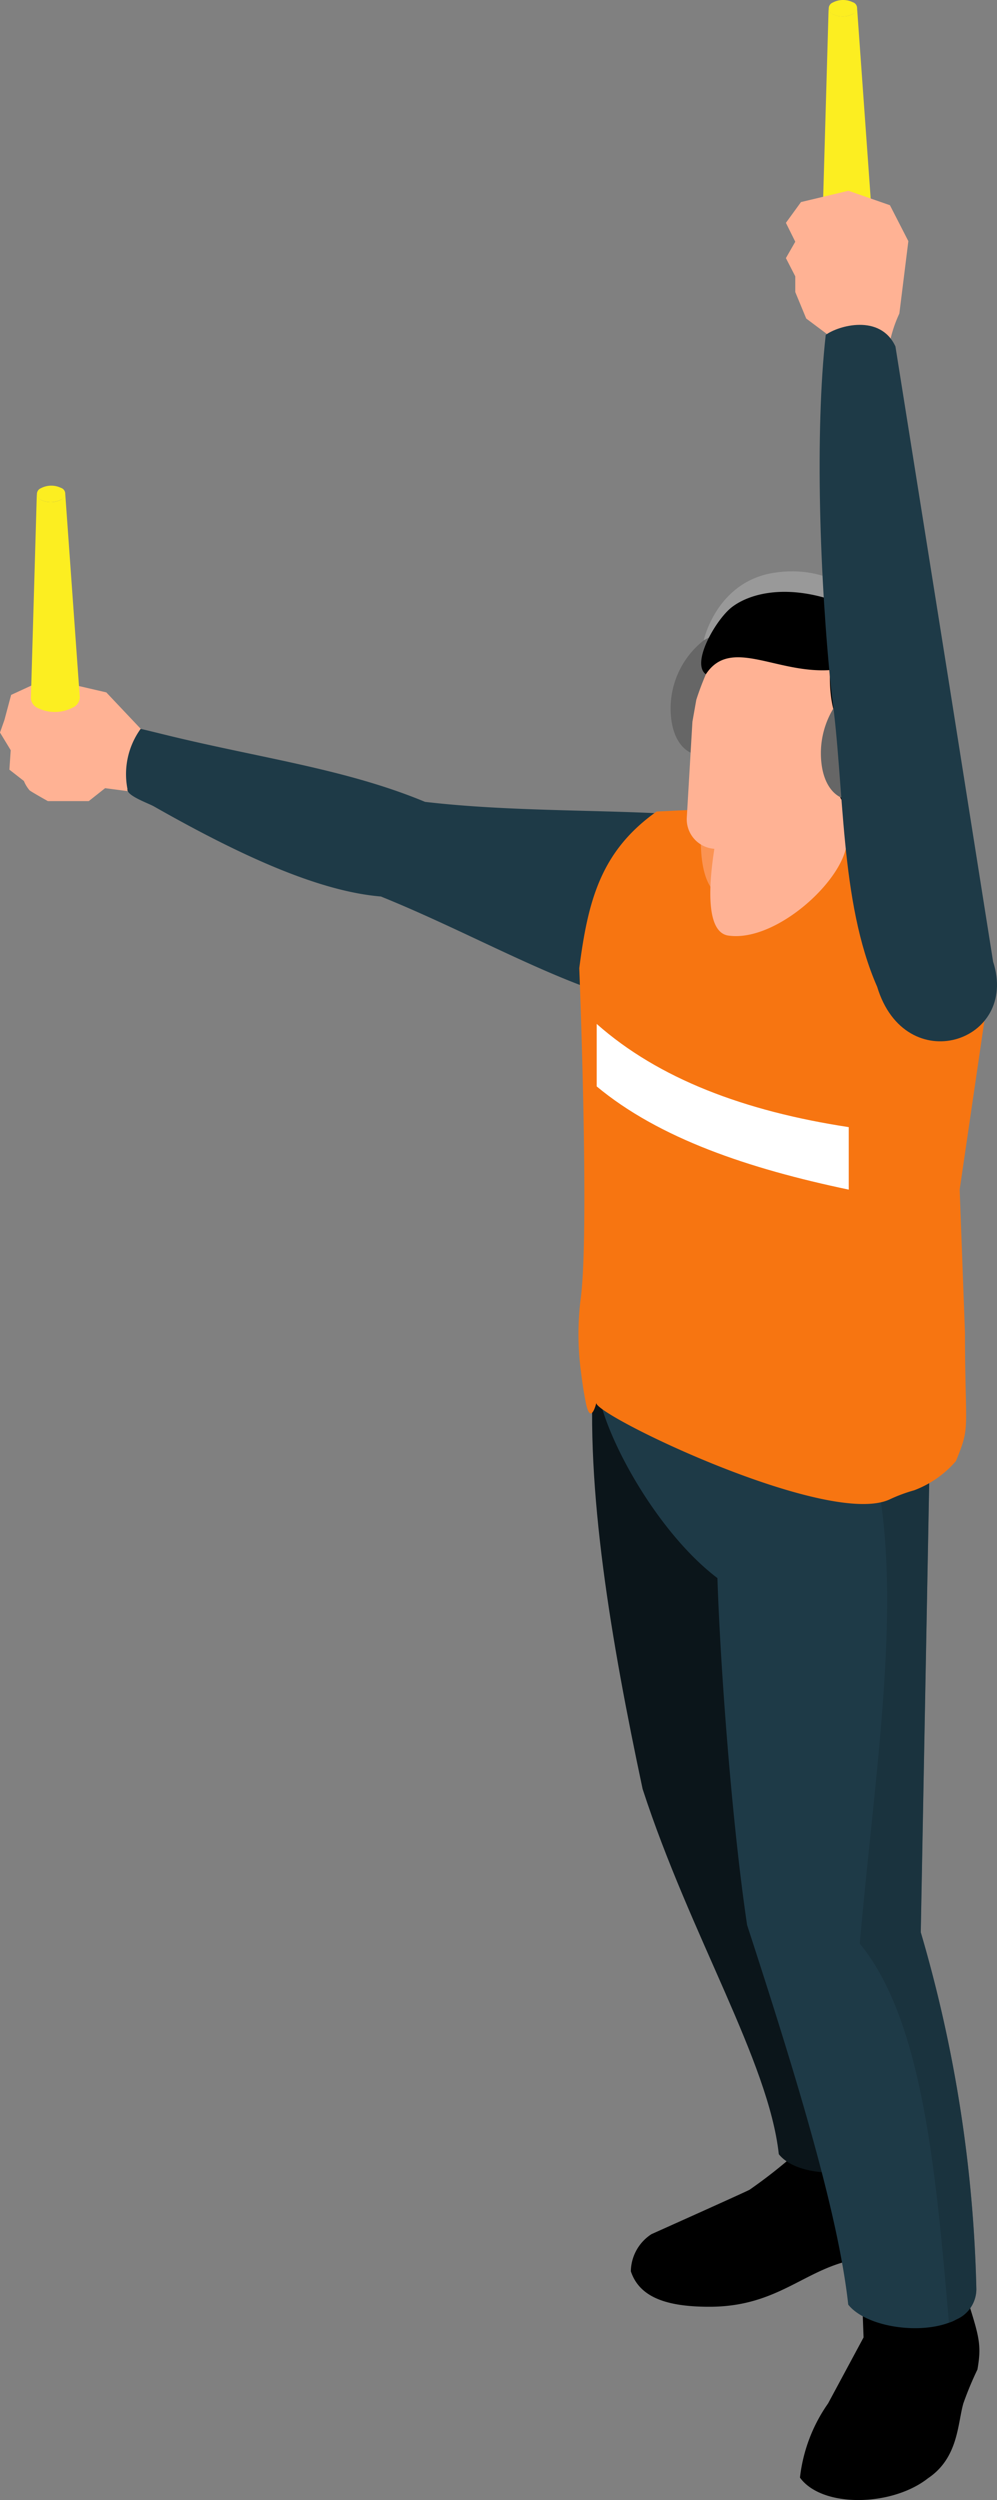
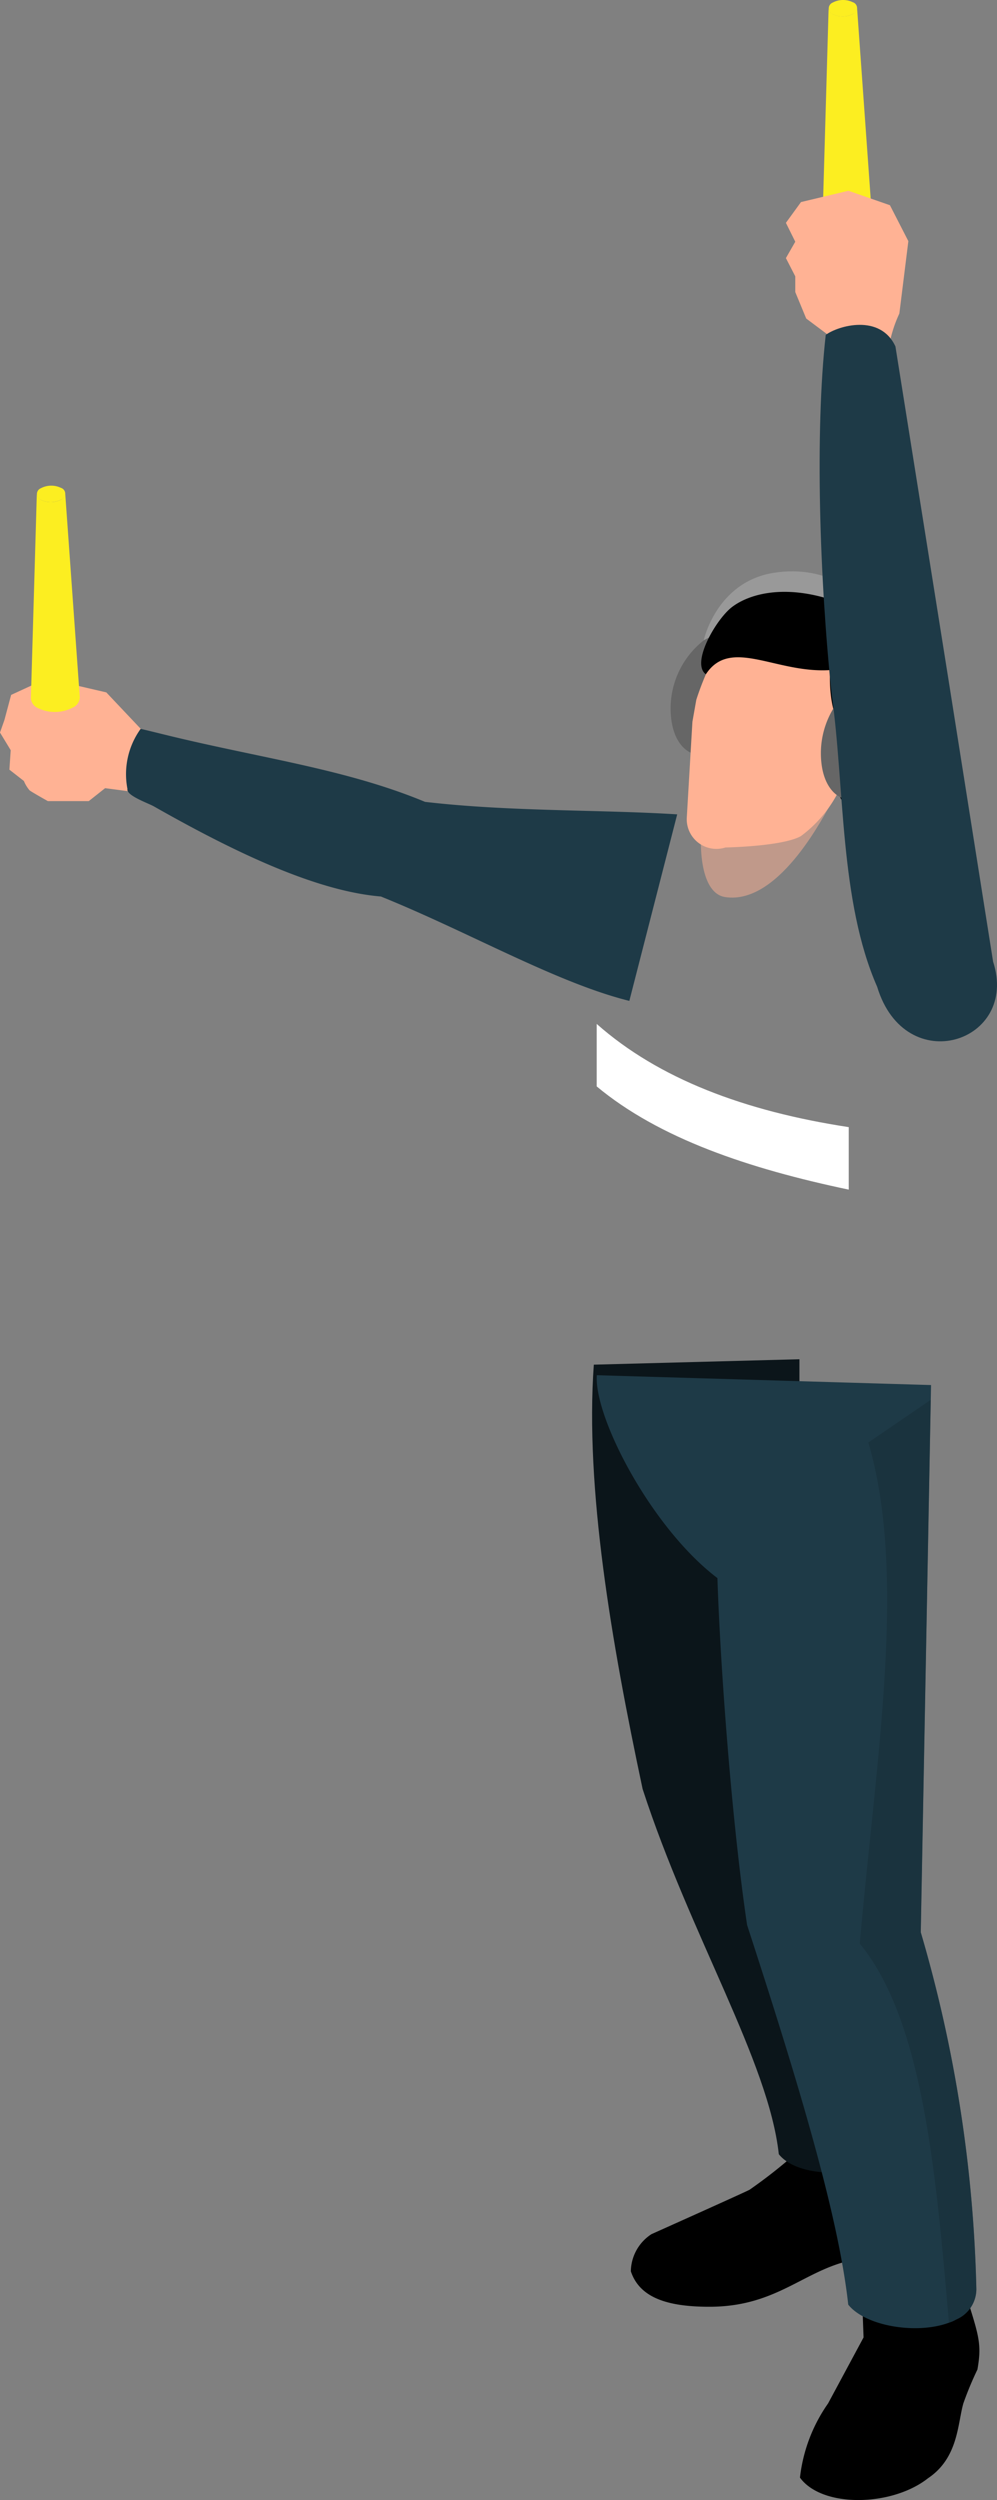
<svg xmlns="http://www.w3.org/2000/svg" id="work_accordion_04" width="63.816" height="160" viewBox="0 0 63.816 160">
  <rect x="0" y="0" width="63.816" height="160" fill="#808080" stroke="none" />
  <defs>
    <clipPath id="clip-path">
      <rect id="長方形_537" data-name="長方形 537" width="63.816" height="160" fill="none" />
    </clipPath>
    <clipPath id="clip-path-2">
      <rect id="長方形_536" data-name="長方形 536" width="63.817" height="160" fill="none" />
    </clipPath>
    <clipPath id="clip-path-3">
      <rect id="長方形_534" data-name="長方形 534" width="7.464" height="59.063" fill="none" />
    </clipPath>
    <clipPath id="clip-path-4">
      <rect id="長方形_535" data-name="長方形 535" width="8.246" height="6.217" fill="none" />
    </clipPath>
  </defs>
  <g id="グループ_1302" data-name="グループ 1302" clip-path="url(#clip-path)">
    <g id="グループ_1301" data-name="グループ 1301" transform="translate(0 0)">
      <g id="グループ_1300" data-name="グループ 1300" clip-path="url(#clip-path-2)">
        <path id="パス_3806" data-name="パス 3806" d="M8.009.369l.932,13.036a.732.732,0,0,1-.42.641,2.478,2.478,0,0,1-2.255.05.737.737,0,0,1-.454-.631L6.188.4a.457.457,0,0,0,.278.37A1.415,1.415,0,0,0,7.752.746.453.453,0,0,0,8.009.369" transform="translate(46.85 0.14)" fill="#fcee21" />
        <path id="パス_3807" data-name="パス 3807" d="M8.033.141a.394.394,0,0,1,.019.746A1.419,1.419,0,0,1,6.765.915.4.4,0,0,1,6.744.168,1.422,1.422,0,0,1,8.033.141" transform="translate(46.55 0)" fill="#fcee21" />
        <path id="パス_3808" data-name="パス 3808" d="M5.631,30.9s.8-3.714,4.442-4.315,6.022,1.617,6.466,2.663-.866,1.328-.866,1.328Z" transform="translate(39.413 10.082)" fill="#999" />
        <path id="パス_3809" data-name="パス 3809" d="M11.489,34.815c.235,1.934,1.544,2.815,2.924,1.966A5.54,5.54,0,0,0,16.49,31.74c-.235-1.936-1.544-2.815-2.924-1.966a5.54,5.54,0,0,0-2.077,5.041" transform="translate(31.478 11.211)" fill="#666" />
        <path id="パス_3810" data-name="パス 3810" d="M7.333,21.41l-.266-3.142L5.4,17.02l-.7-1.693V14.32l-.6-1.168.6-1.048-.6-1.208.966-1.33L8.1,8.842l2.659.926,1.179,2.3L11.362,16.7a8.346,8.346,0,0,0-.556,1.589c.08.11-.048,3.124-.048,3.124Z" transform="translate(46.204 3.366)" fill="#ffb294" />
        <path id="パス_3811" data-name="パス 3811" d="M49.686,36.046c-.282-.04-3.565-1.378-3.565-1.378l-2.2-2.328L40.1,31.454,37.83,32.5l-.431,1.61-.282.8.685,1.128-.083,1.248.928.726a2.2,2.2,0,0,0,.367.6c.157.122,1.164.685,1.164.685H42.8l1.045-.827,4.152.545Z" transform="translate(-37.117 11.973)" fill="#ffb294" />
        <path id="パス_3812" data-name="パス 3812" d="M50.126,39.26c-4.943-.312-10.715-.166-16.141-.8-5.095-2.118-10.573-2.8-16.71-4.312q-.741-.184-1.491-.362a4.955,4.955,0,0,0-.846,3.848c-.093.422,1.324.906,1.7,1.12,5.688,3.235,10.616,5.436,14.52,5.763,5.588,2.253,11.243,5.524,15.905,6.681Z" transform="translate(-6.78 12.859)" fill="#1e3a47" />
        <path id="パス_3813" data-name="パス 3813" d="M21.679,100.8c.623.819.62,2.716.475,4.857-.581,2.165-2.633,2-4.382,2.271-3.38.527-5.06,3.069-9.557,3.062-2.673,0-4.455-.577-5.016-2.271a2.884,2.884,0,0,1,1.32-2.375S10.643,103.6,10.8,103.5a32.03,32.03,0,0,0,2.957-2.324c.052-.211,1.055-4.911,1.055-4.911h6.6Z" transform="translate(37.18 36.642)" />
        <path id="パス_3814" data-name="パス 3814" d="M11.694,107.931c.609,1.948.73,2.516.475,3.96a21.436,21.436,0,0,0-.9,2.165c-.374,1.3-.316,3.485-2.259,4.79-2.314,1.828-6.787,1.912-8.2-.037a10.246,10.246,0,0,1,1.8-4.748l2.271-4.223-.145-3.957,6.525-1.433Z" transform="translate(50.394 39.758)" />
        <path id="パス_3815" data-name="パス 3815" d="M17.448,63.007V89.476c2.129,7.674,6.23,14.878,6.88,22.547,0,3.229-6.544,3.939-8.2,1.863-.649-5.937-5.67-14-8.717-23.372C5.4,81.056,3.725,71.251,4.287,63.354Z" transform="translate(33.722 23.984)" fill="#0b151a" />
        <path id="パス_3816" data-name="パス 3816" d="M.964,63.747c-.186,2.7,3.5,9.789,7.719,12.985.186,5.748.931,15.713,1.9,22.205,3.05,9.376,5.825,18.36,6.473,24.294,1.1,1.383,4.385,1.923,6.444,1.157a2.361,2.361,0,0,0,.413-.175,1.4,1.4,0,0,1,.137-.069,2.117,2.117,0,0,0,1.207-1.9A87.979,87.979,0,0,0,21.7,99.4l.638-34.072.019-.951Z" transform="translate(37.238 24.266)" fill="#1e3a47" />
        <g id="グループ_1296" data-name="グループ 1296" transform="translate(55.031 89.591)" opacity="0.5" style="mix-blend-mode: multiply;isolation: isolate">
          <g id="グループ_1295" data-name="グループ 1295" transform="translate(0)">
            <g id="グループ_1294" data-name="グループ 1294" clip-path="url(#clip-path-3)">
              <path id="パス_3817" data-name="パス 3817" d="M.957,99.688c4.022,4.885,4.875,14.565,5.708,24.265.079-.04.217-.1.413-.177a1.4,1.4,0,0,1,.137-.069,2.117,2.117,0,0,0,1.207-1.9A87.979,87.979,0,0,0,4.86,98.962L5.5,64.89,1.506,67.617c2.491,8.5.509,20.1-.549,32.071" transform="translate(-0.957 -64.89)" fill="#162b35" />
            </g>
          </g>
        </g>
-         <path id="パス_3818" data-name="パス 3818" d="M.346,73.6c.08.636.168,1.254.279,1.81.318,1.81.706.17.706.17-.218.736,14.87,8.035,18.788,6.176a9.949,9.949,0,0,1,1.552-.576,6.6,6.6,0,0,0,2.676-1.871c.944-2.317.587-1.77.577-8.226l-.338-9.15,2.139-14.6A57.832,57.832,0,0,0,14.449,37.3l-9.26.438C1.6,40.285.793,43.467.237,47.765c0,0,.677,17.076.079,21.244A18.213,18.213,0,0,0,.346,73.6" transform="translate(36.841 14.199)" fill="#f77511" />
-         <path id="パス_3819" data-name="パス 3819" d="M6.573,46.932c3.115.453,7.636-3.75,7.592-6.17-.207-2.209-.284-4.549-.284-4.549.853-1.606,3.024-2.279,2.238-2.2C14.052,34.23,7.5,38.03,5.452,38.288a1.775,1.775,0,0,1,.482,1.6c-.156.92-1.4,6.749.639,7.045" transform="translate(40.05 12.945)" fill="#ffb294" />
        <g id="グループ_1299" data-name="グループ 1299" transform="translate(44.856 51.23)" opacity="0.5" style="mix-blend-mode: multiply;isolation: isolate">
          <g id="グループ_1298" data-name="グループ 1298" transform="translate(0)">
            <g id="グループ_1297" data-name="グループ 1297" clip-path="url(#clip-path-4)">
              <path id="パス_3820" data-name="パス 3820" d="M9.3,43.285c3.626.584,6.622-5.843,6.711-5.81-2.412.026-5.6-.4-8.011-.367-.562,3.334-.112,5.949,1.3,6.177" transform="translate(-7.761 -37.106)" fill="#ffb294" />
            </g>
          </g>
        </g>
        <path id="パス_3821" data-name="パス 3821" d="M13.92,40.185a8.122,8.122,0,0,1-2.308,2.656c-1.2.661-4.82.722-4.82.722a1.9,1.9,0,0,1-2.48-1.857l.364-6.194.247-1.394s1.16-3.805,2.862-4.89a7.04,7.04,0,0,1,6.663-.6c2.366,1.114,4.1,2.964,3.724,5.686-.931,6.664-4.252,5.871-4.252,5.871" transform="translate(39.645 10.675)" fill="#ffb294" />
        <path id="パス_3822" data-name="パス 3822" d="M13.189,41.8l-.15-.951a.954.954,0,0,1-.166-.98l1.082-2.7c-.435-.313-1.86-1.063-1.738-4.729-3.465.224-6.37-2.133-7.943.269-.973-.712.65-3.517,1.669-4.3,1.116-.853,3.366-1.472,6.49-.427,3.217,1.074,4.526,2.713,4.95,5.813s-2.876,7.34-4.194,8" transform="translate(40.907 10.445)" />
        <path id="パス_3823" data-name="パス 3823" d="M7.98,34.028a1.3,1.3,0,0,1,.006,1.113,5.1,5.1,0,0,1-.5,1.178,2.086,2.086,0,0,1-.937.848.927.927,0,0,1-1.11-.207,1.115,1.115,0,0,1-.068-.9,3.945,3.945,0,0,1,.859-1.793c.414-.411,1.3-.891,1.751-.24" transform="translate(48.374 12.831)" fill="#ffb294" />
        <path id="パス_3824" data-name="パス 3824" d="M23.006,58.068c-6.417-1.349-12.13-3.275-16.132-6.605v-4c3.96,3.508,9.469,5.59,16.132,6.605Z" transform="translate(31.32 18.068)" fill="#fff" />
        <path id="パス_3825" data-name="パス 3825" d="M4.523,36.892c.235,1.934,1.544,2.815,2.924,1.966a5.54,5.54,0,0,0,2.077-5.041C9.289,31.882,7.98,31,6.6,31.851a5.54,5.54,0,0,0-2.077,5.041" transform="translate(48.062 12.001)" fill="#666" />
        <path id="パス_3826" data-name="パス 3826" d="M11.1,55.8,8.257,37.83,4.851,16.439C3.869,14.333,1.193,15.109.39,15.7c-.694,6.2-.4,15.614.381,23.027.833,5.883.5,13.213,2.91,18.694,1.8,5.942,9.114,3.558,7.418-1.618" transform="translate(52.464 5.732)" fill="#1e3a47" />
        <path id="パス_3827" data-name="パス 3827" d="M44.719,22.882l.932,13.036a.732.732,0,0,1-.42.641,2.478,2.478,0,0,1-2.255.05.737.737,0,0,1-.454-.631L42.9,22.917a.455.455,0,0,0,.278.37,1.415,1.415,0,0,0,1.287-.028.453.453,0,0,0,.257-.377" transform="translate(-40.544 8.71)" fill="#fcee21" />
        <path id="パス_3828" data-name="パス 3828" d="M44.743,22.653a.394.394,0,0,1,.019.746,1.419,1.419,0,0,1-1.287.029.4.4,0,0,1-.021-.747,1.426,1.426,0,0,1,1.288-.028" transform="translate(-40.844 8.569)" fill="#fcee21" />
      </g>
    </g>
  </g>
</svg>